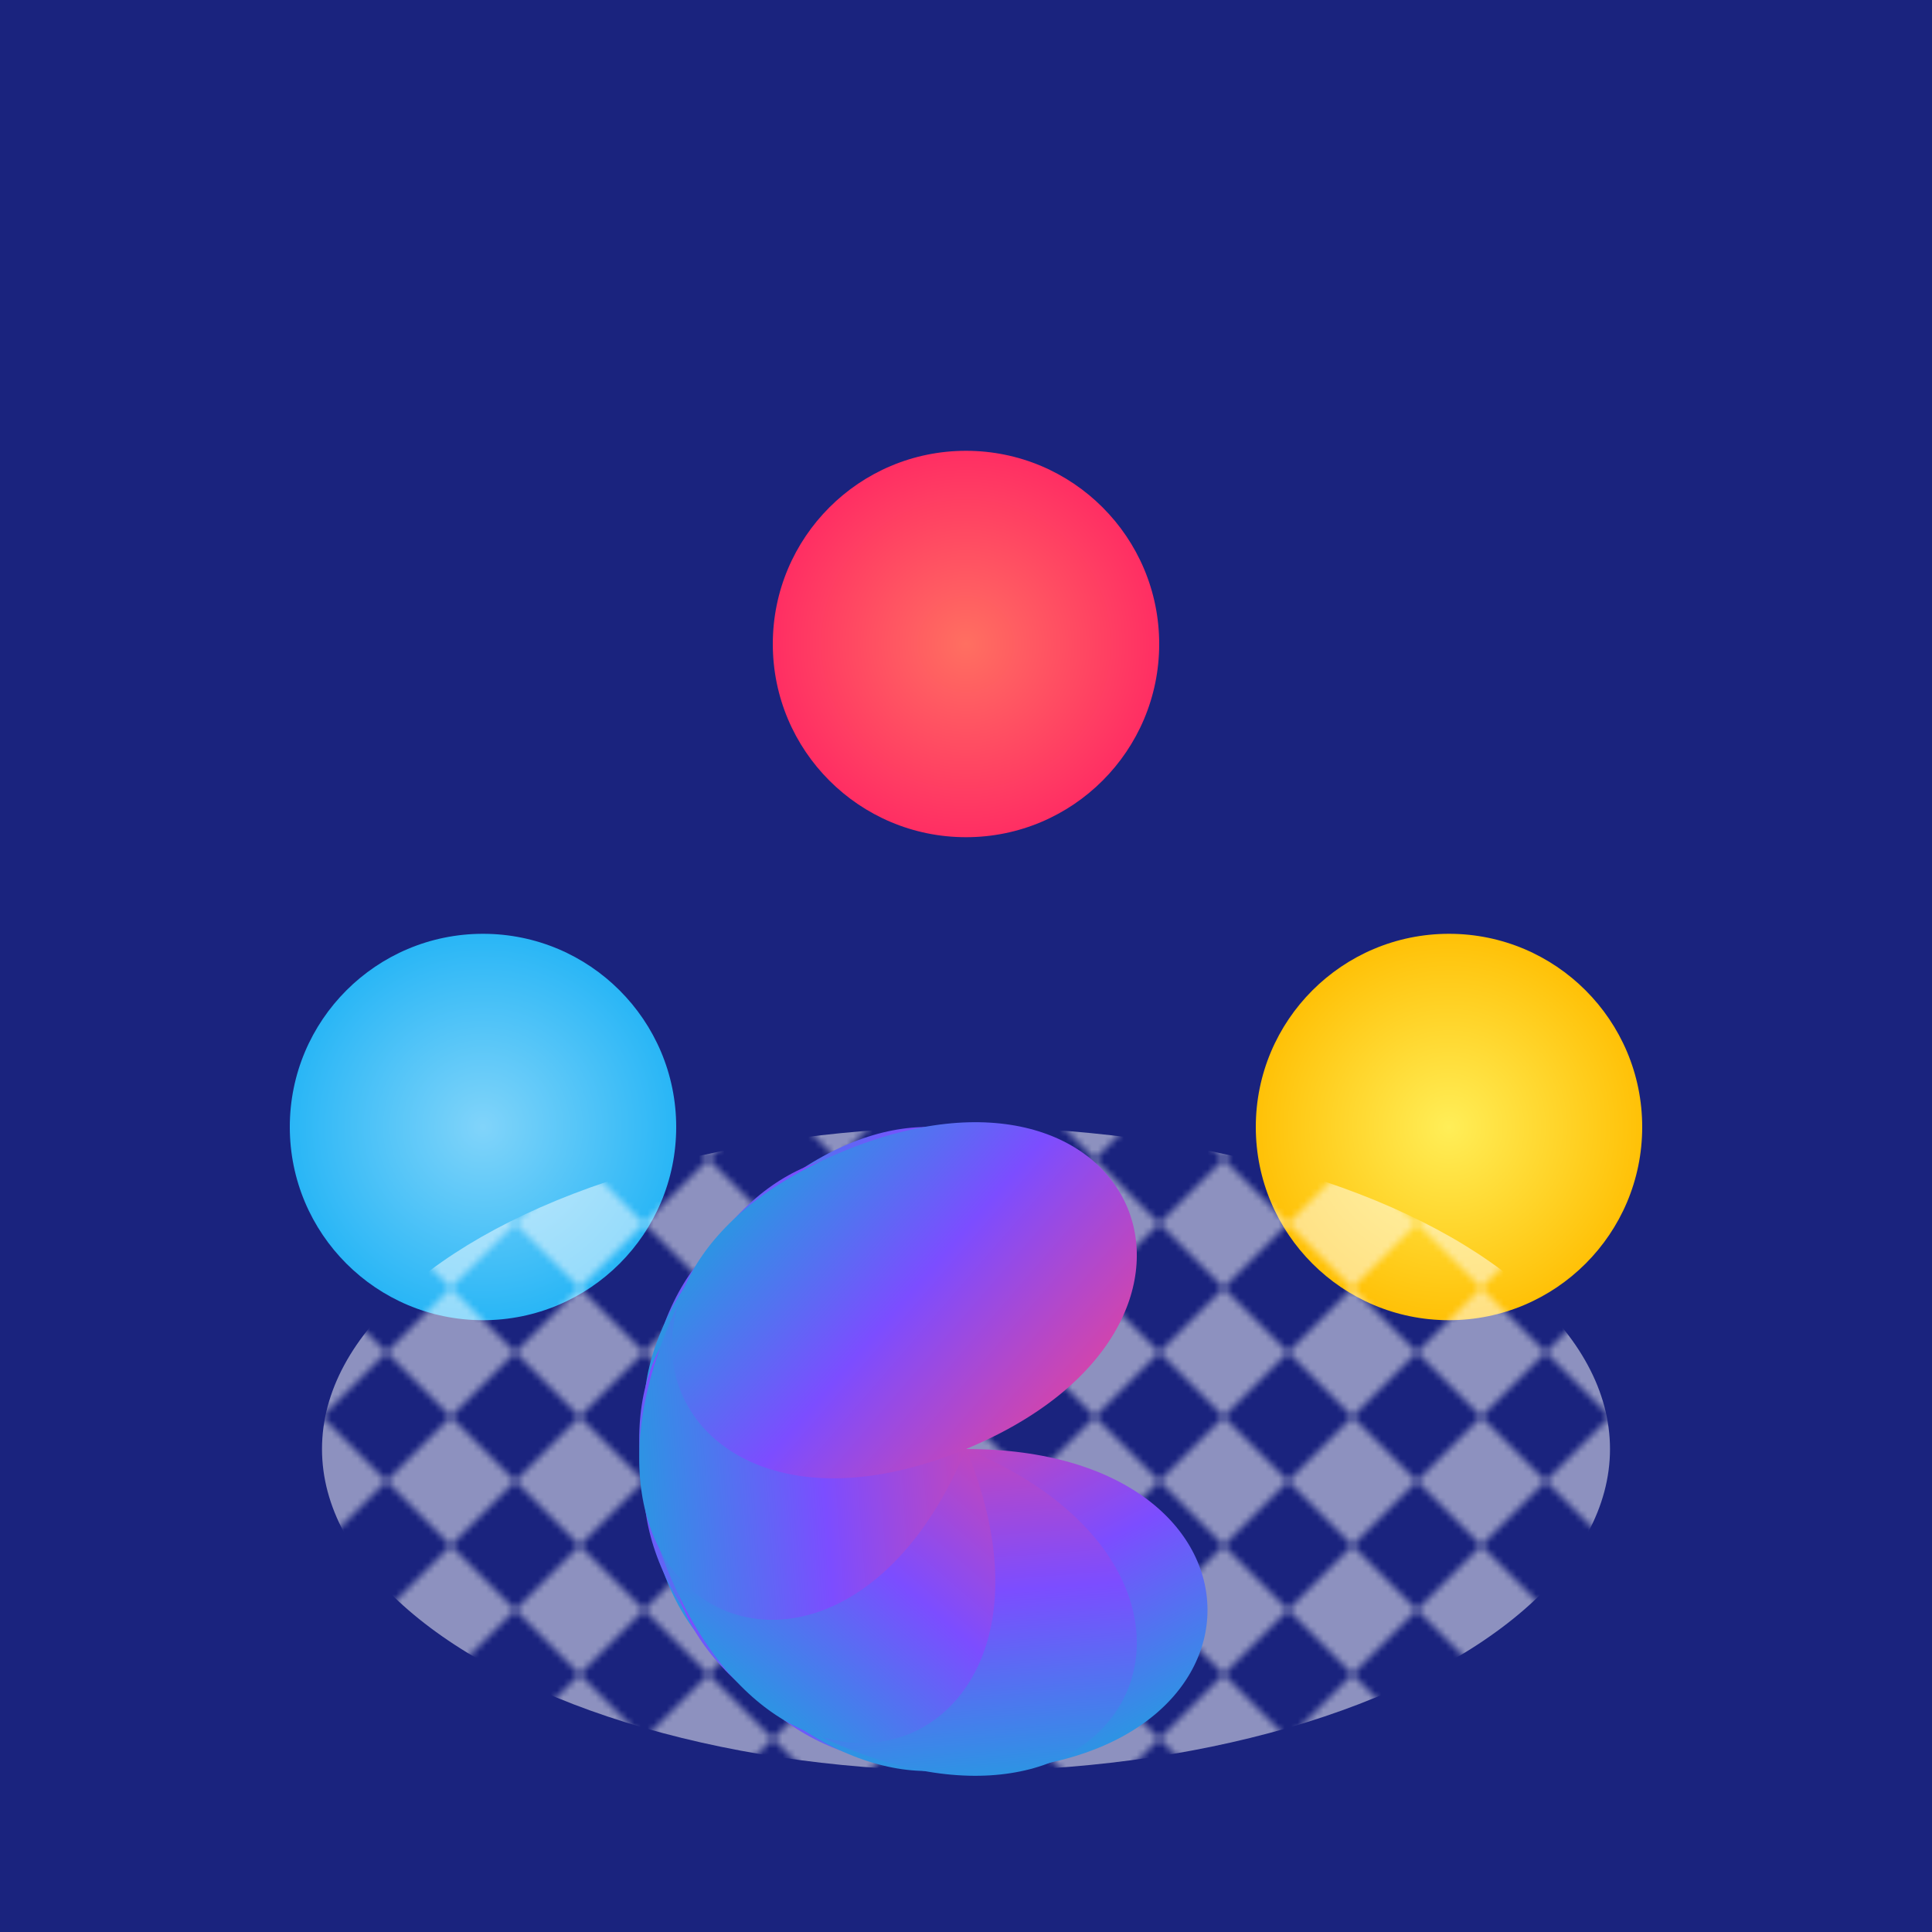
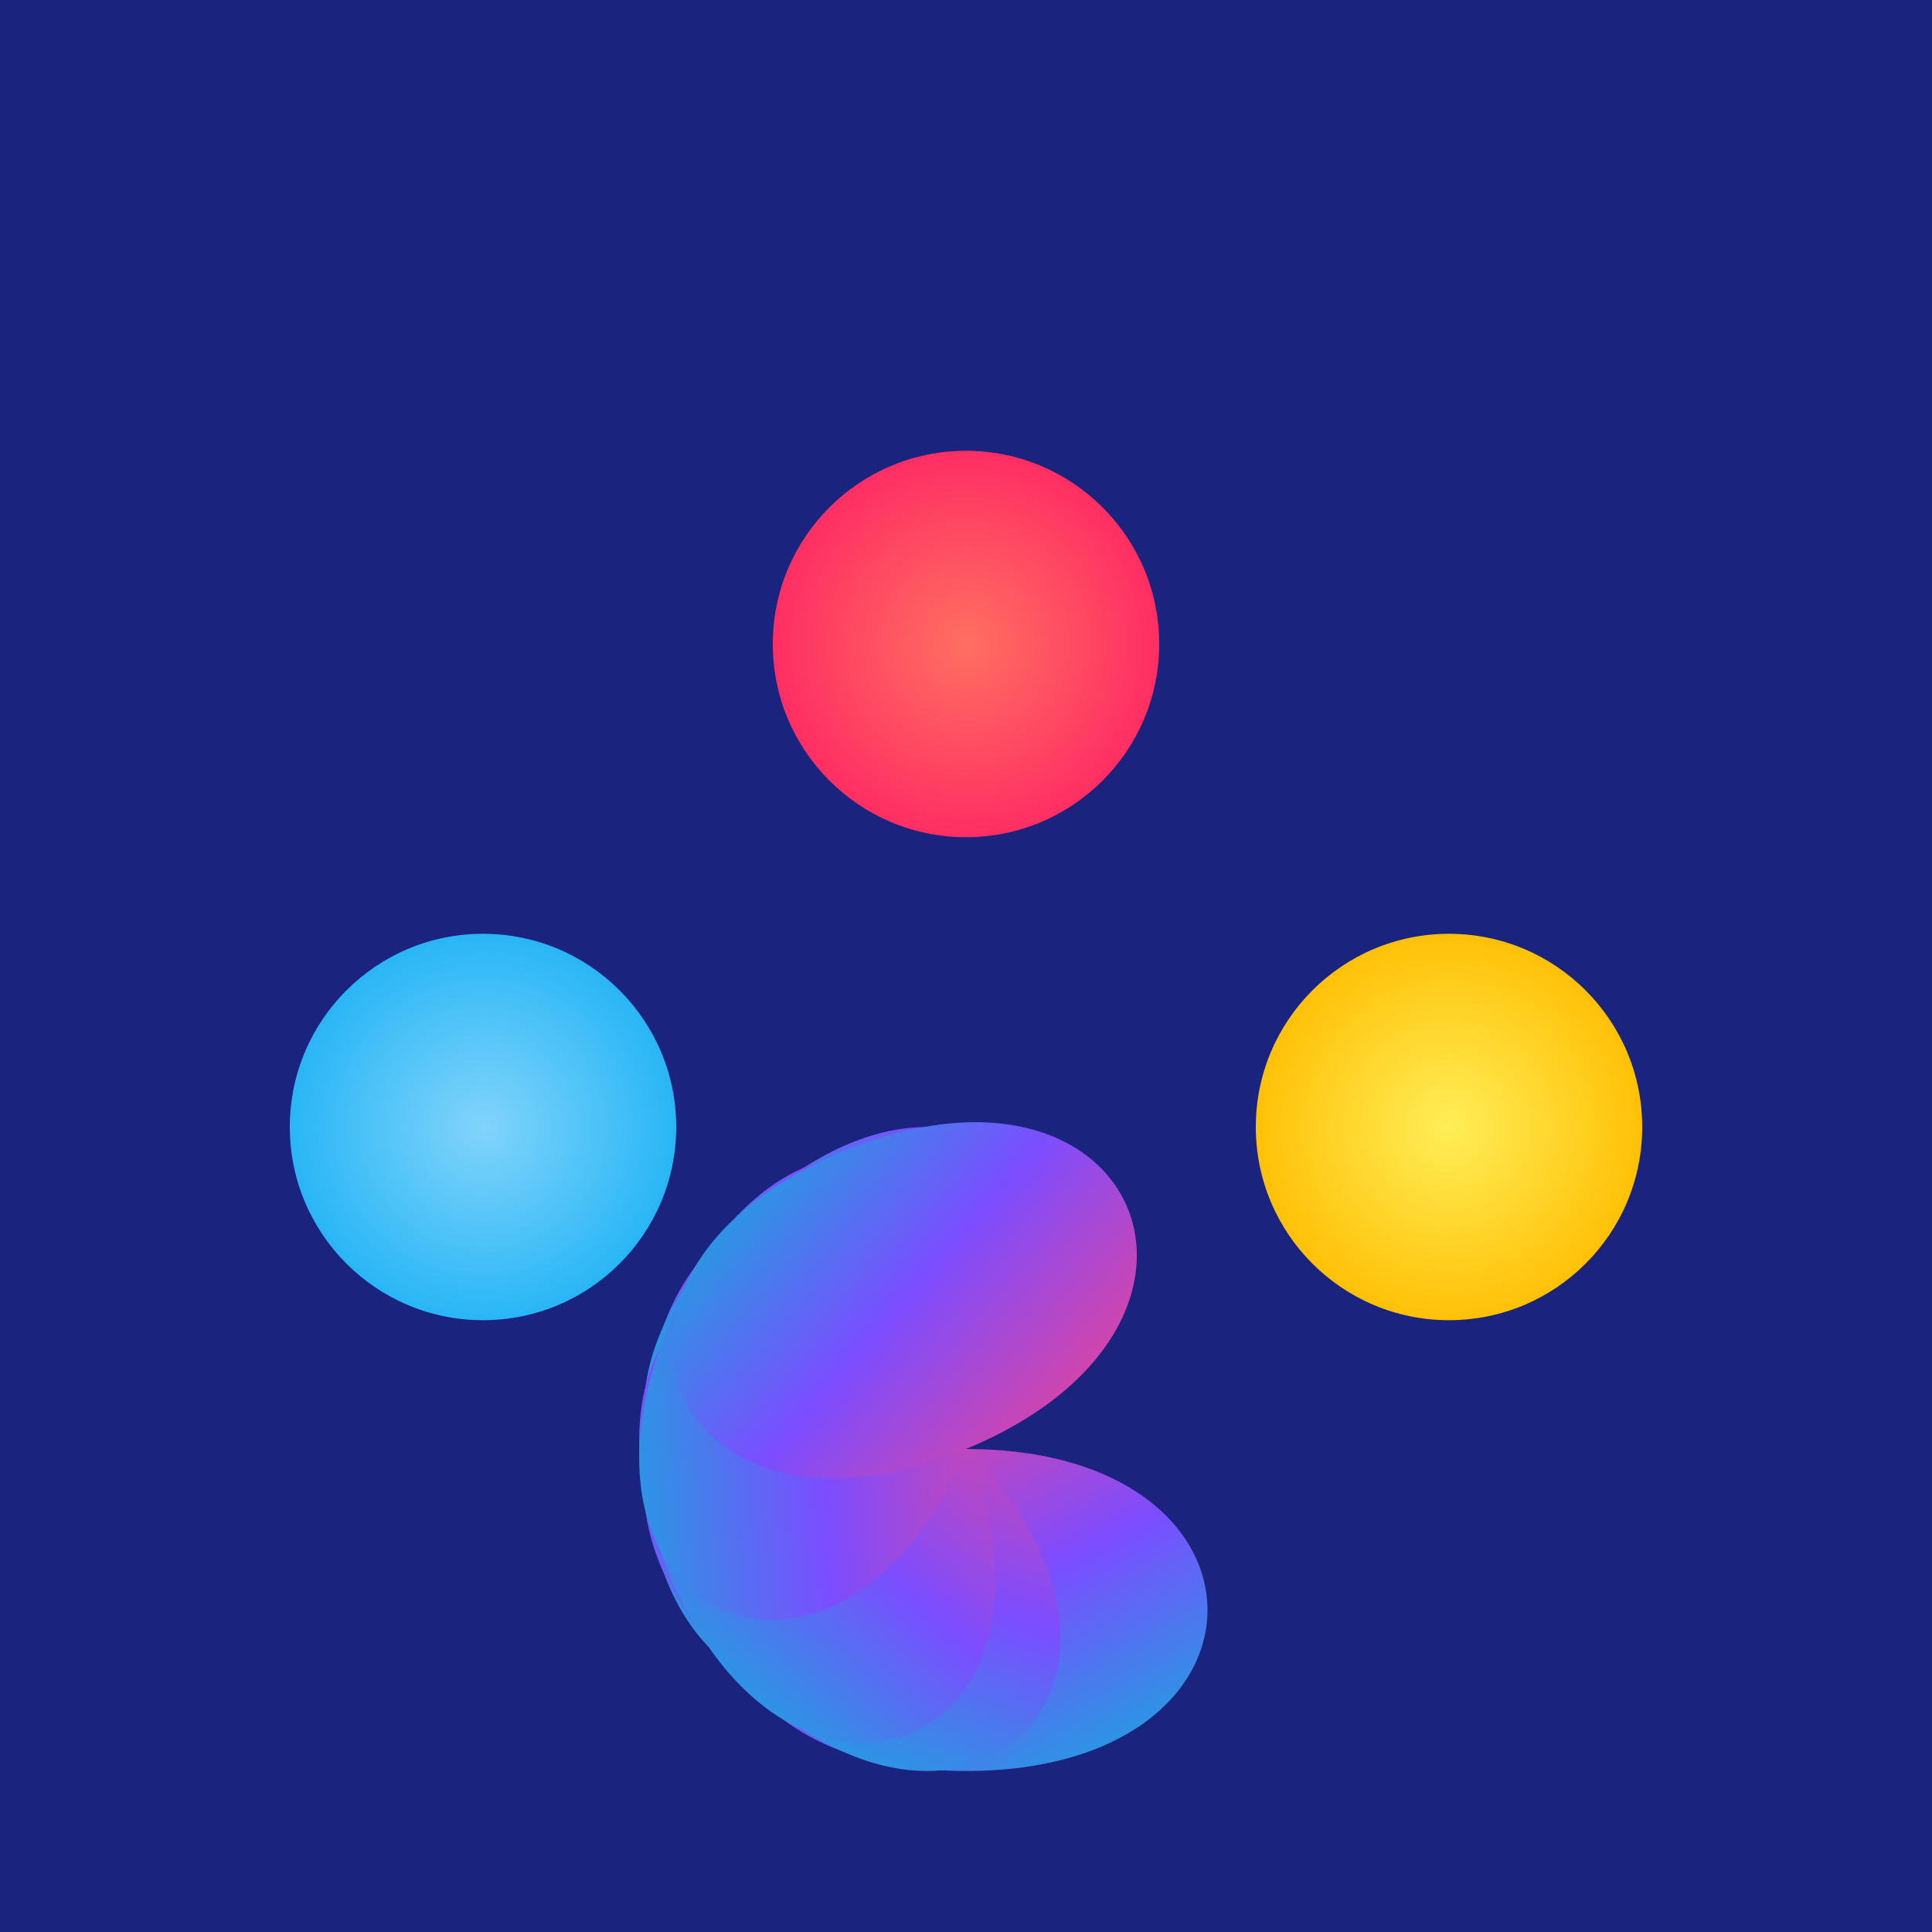
<svg xmlns="http://www.w3.org/2000/svg" viewBox="0 0 300 300">
  <defs>
    <radialGradient id="planetGradient1" cx="50%" cy="50%" r="50%" fx="50%" fy="50%">
      <stop offset="0%" stop-color="#FF6F61" />
      <stop offset="100%" stop-color="#FF2E63" />
    </radialGradient>
    <radialGradient id="planetGradient2" cx="50%" cy="50%" r="50%" fx="50%" fy="50%">
      <stop offset="0%" stop-color="#FFEE58" />
      <stop offset="100%" stop-color="#FFC107" />
    </radialGradient>
    <radialGradient id="planetGradient3" cx="50%" cy="50%" r="50%" fx="50%" fy="50%">
      <stop offset="0%" stop-color="#81D4FA" />
      <stop offset="100%" stop-color="#29B6F6" />
    </radialGradient>
    <linearGradient id="tentacleGradient" x1="0%" y1="0%" x2="100%" y2="100%">
      <stop offset="0%" stop-color="#FF4081" />
      <stop offset="50%" stop-color="#7C4DFF" />
      <stop offset="100%" stop-color="#00BCD4" />
    </linearGradient>
    <pattern id="geometricPattern" x="0" y="0" width="20" height="20" patternUnits="userSpaceOnUse">
      <polygon points="10,0 20,10 10,20 0,10" fill="#FFFFFF" opacity="0.5" />
    </pattern>
  </defs>
  <rect width="300" height="300" fill="#1A237E" />
  <circle cx="150" cy="100" r="30" fill="url(#planetGradient1)" />
  <circle cx="225" cy="175" r="30" fill="url(#planetGradient2)" />
  <circle cx="75" cy="175" r="30" fill="url(#planetGradient3)" />
-   <ellipse cx="150" cy="225" rx="100" ry="50" fill="url(#geometricPattern)" />
  <path d="M150,225 C200,225 200,275 150,275 C100,275 100,225 150,225 Z" fill="url(#tentacleGradient)" />
  <path d="M150,225 C200,225 200,275 150,275 C100,275 100,225 150,225 Z" fill="url(#tentacleGradient)" transform="rotate(90,150,225)" />
  <path d="M150,225 C200,225 200,275 150,275 C100,275 100,225 150,225 Z" fill="url(#tentacleGradient)" transform="rotate(45,150,225)" />
  <path d="M150,225 C200,225 200,275 150,275 C100,275 100,225 150,225 Z" fill="url(#tentacleGradient)" transform="rotate(135,150,225)" />
-   <path d="M150,225 C200,225 200,275 150,275 C100,275 100,225 150,225 Z" fill="url(#tentacleGradient)" transform="rotate(22.5,150,225)" />
  <path d="M150,225 C200,225 200,275 150,275 C100,275 100,225 150,225 Z" fill="url(#tentacleGradient)" transform="rotate(67.5,150,225)" />
  <path d="M150,225 C200,225 200,275 150,275 C100,275 100,225 150,225 Z" fill="url(#tentacleGradient)" transform="rotate(112.5,150,225)" />
  <path d="M150,225 C200,225 200,275 150,275 C100,275 100,225 150,225 Z" fill="url(#tentacleGradient)" transform="rotate(157.5,150,225)" />
</svg>